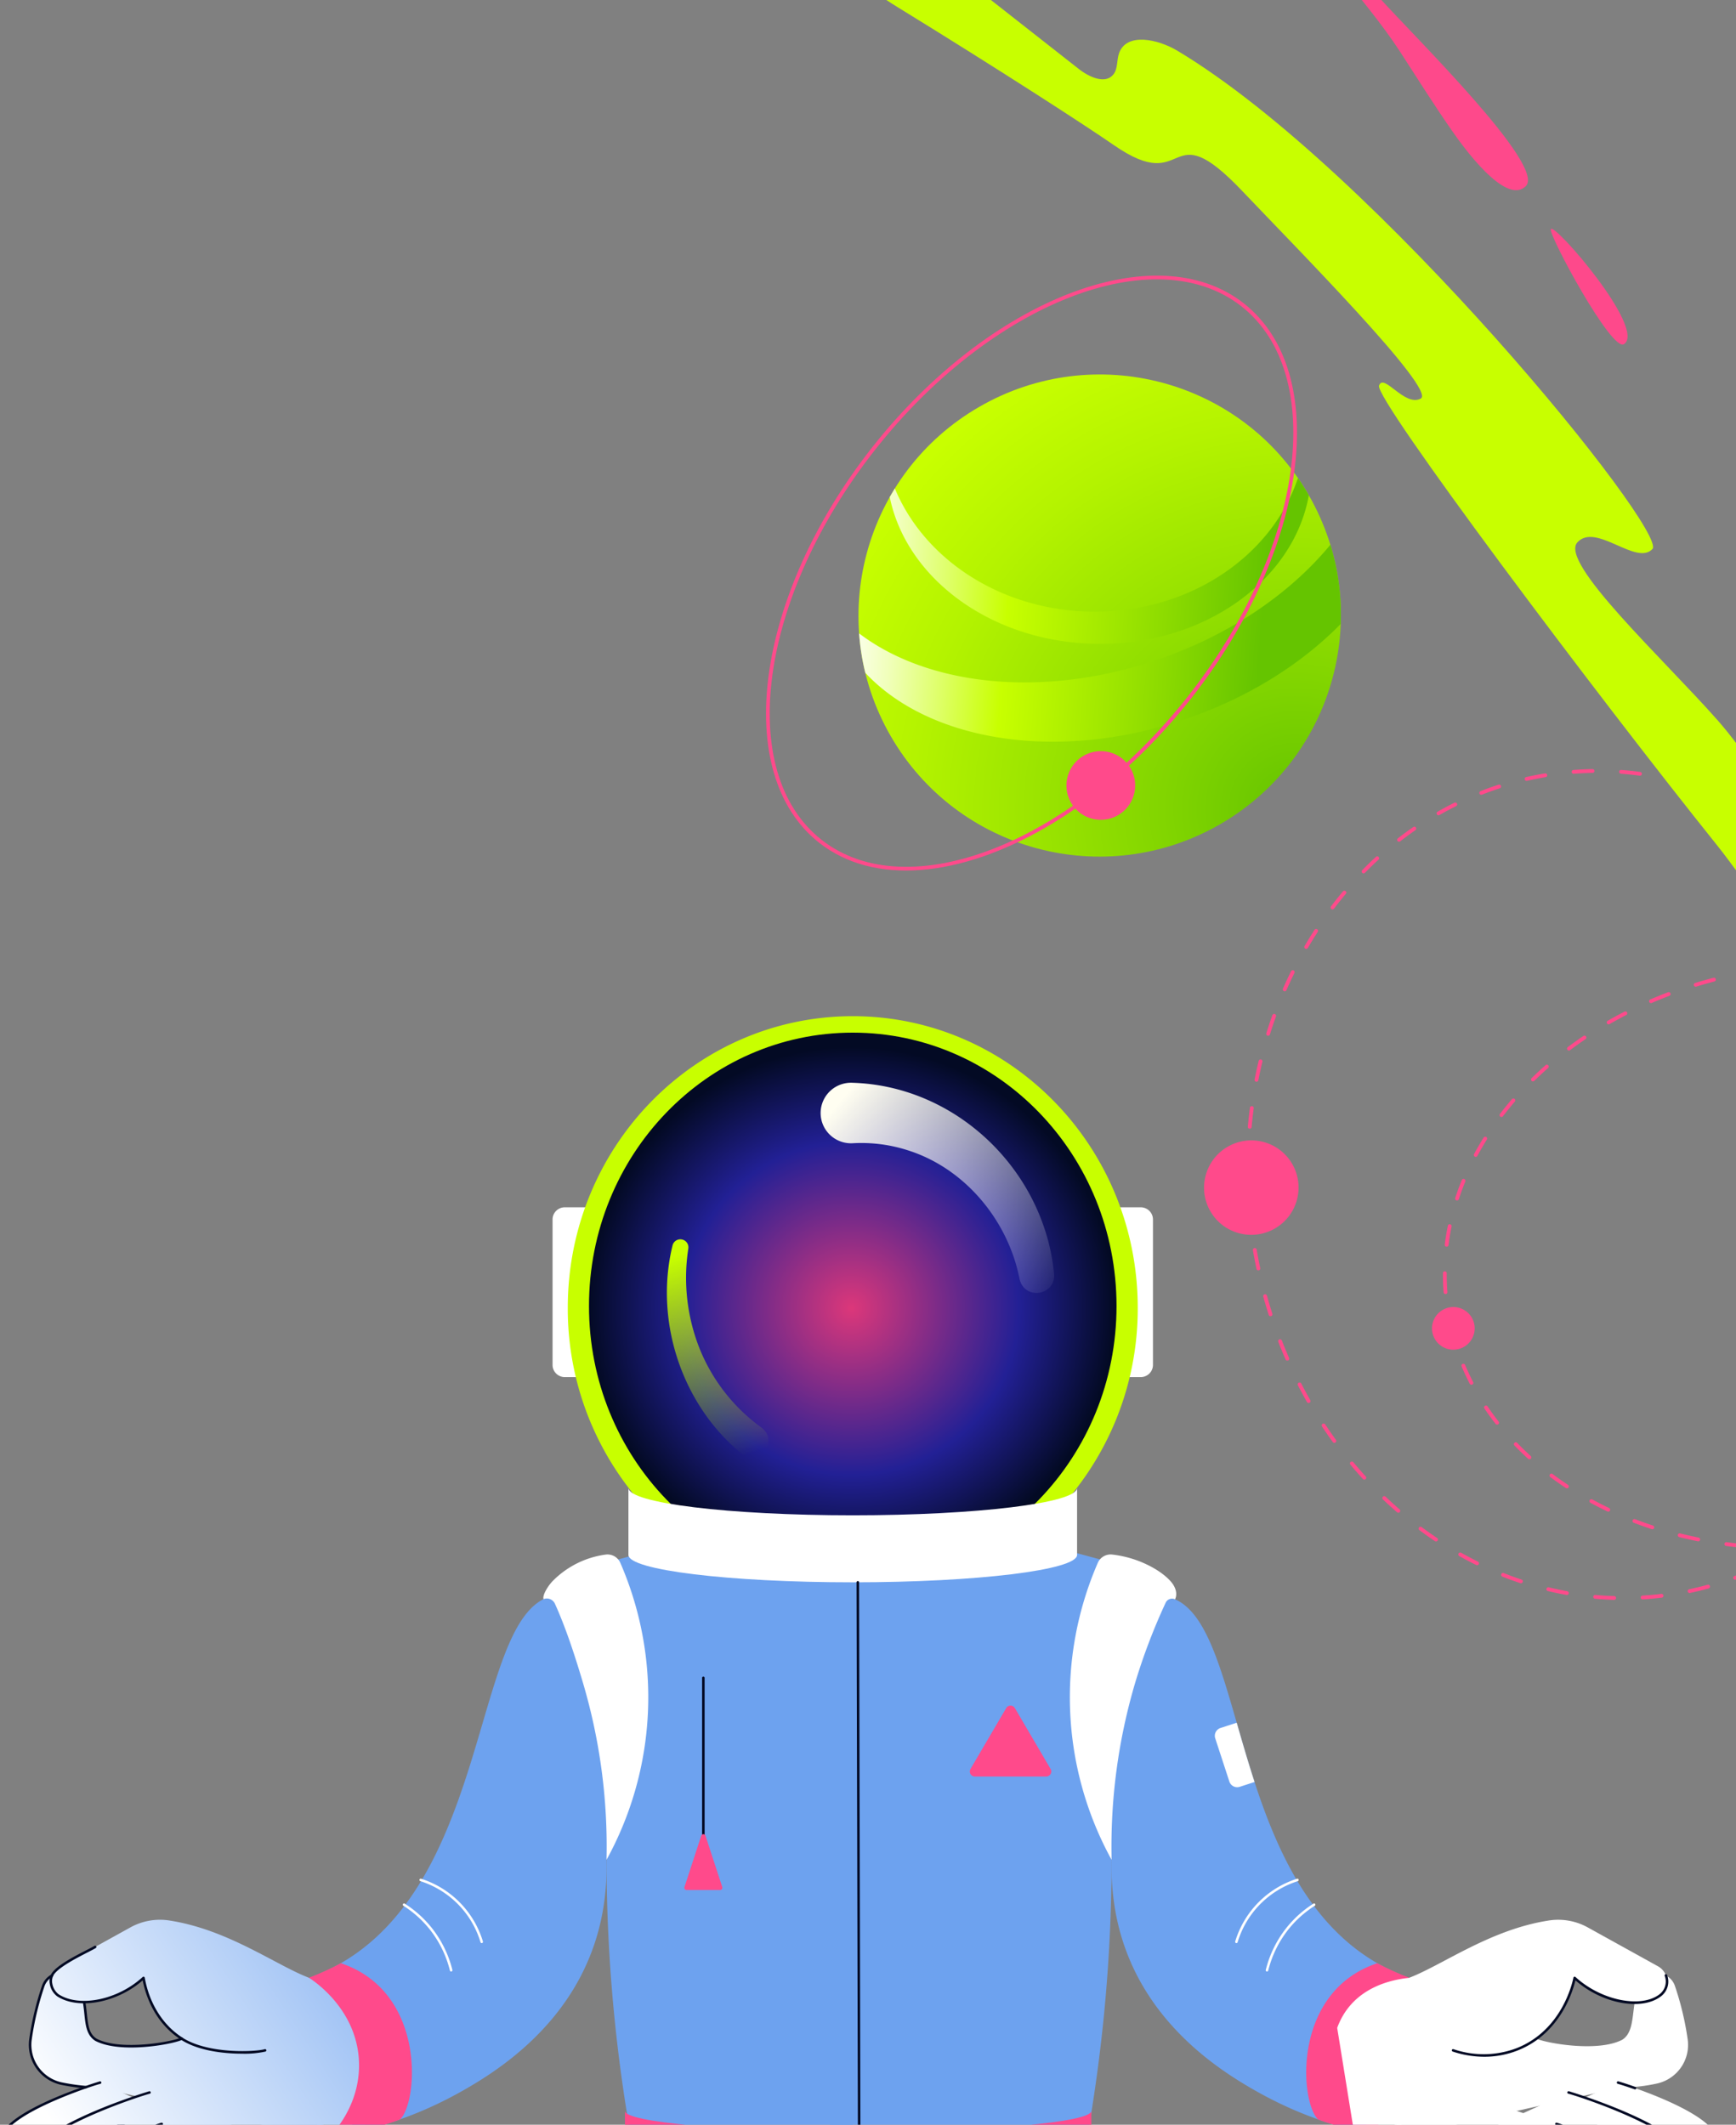
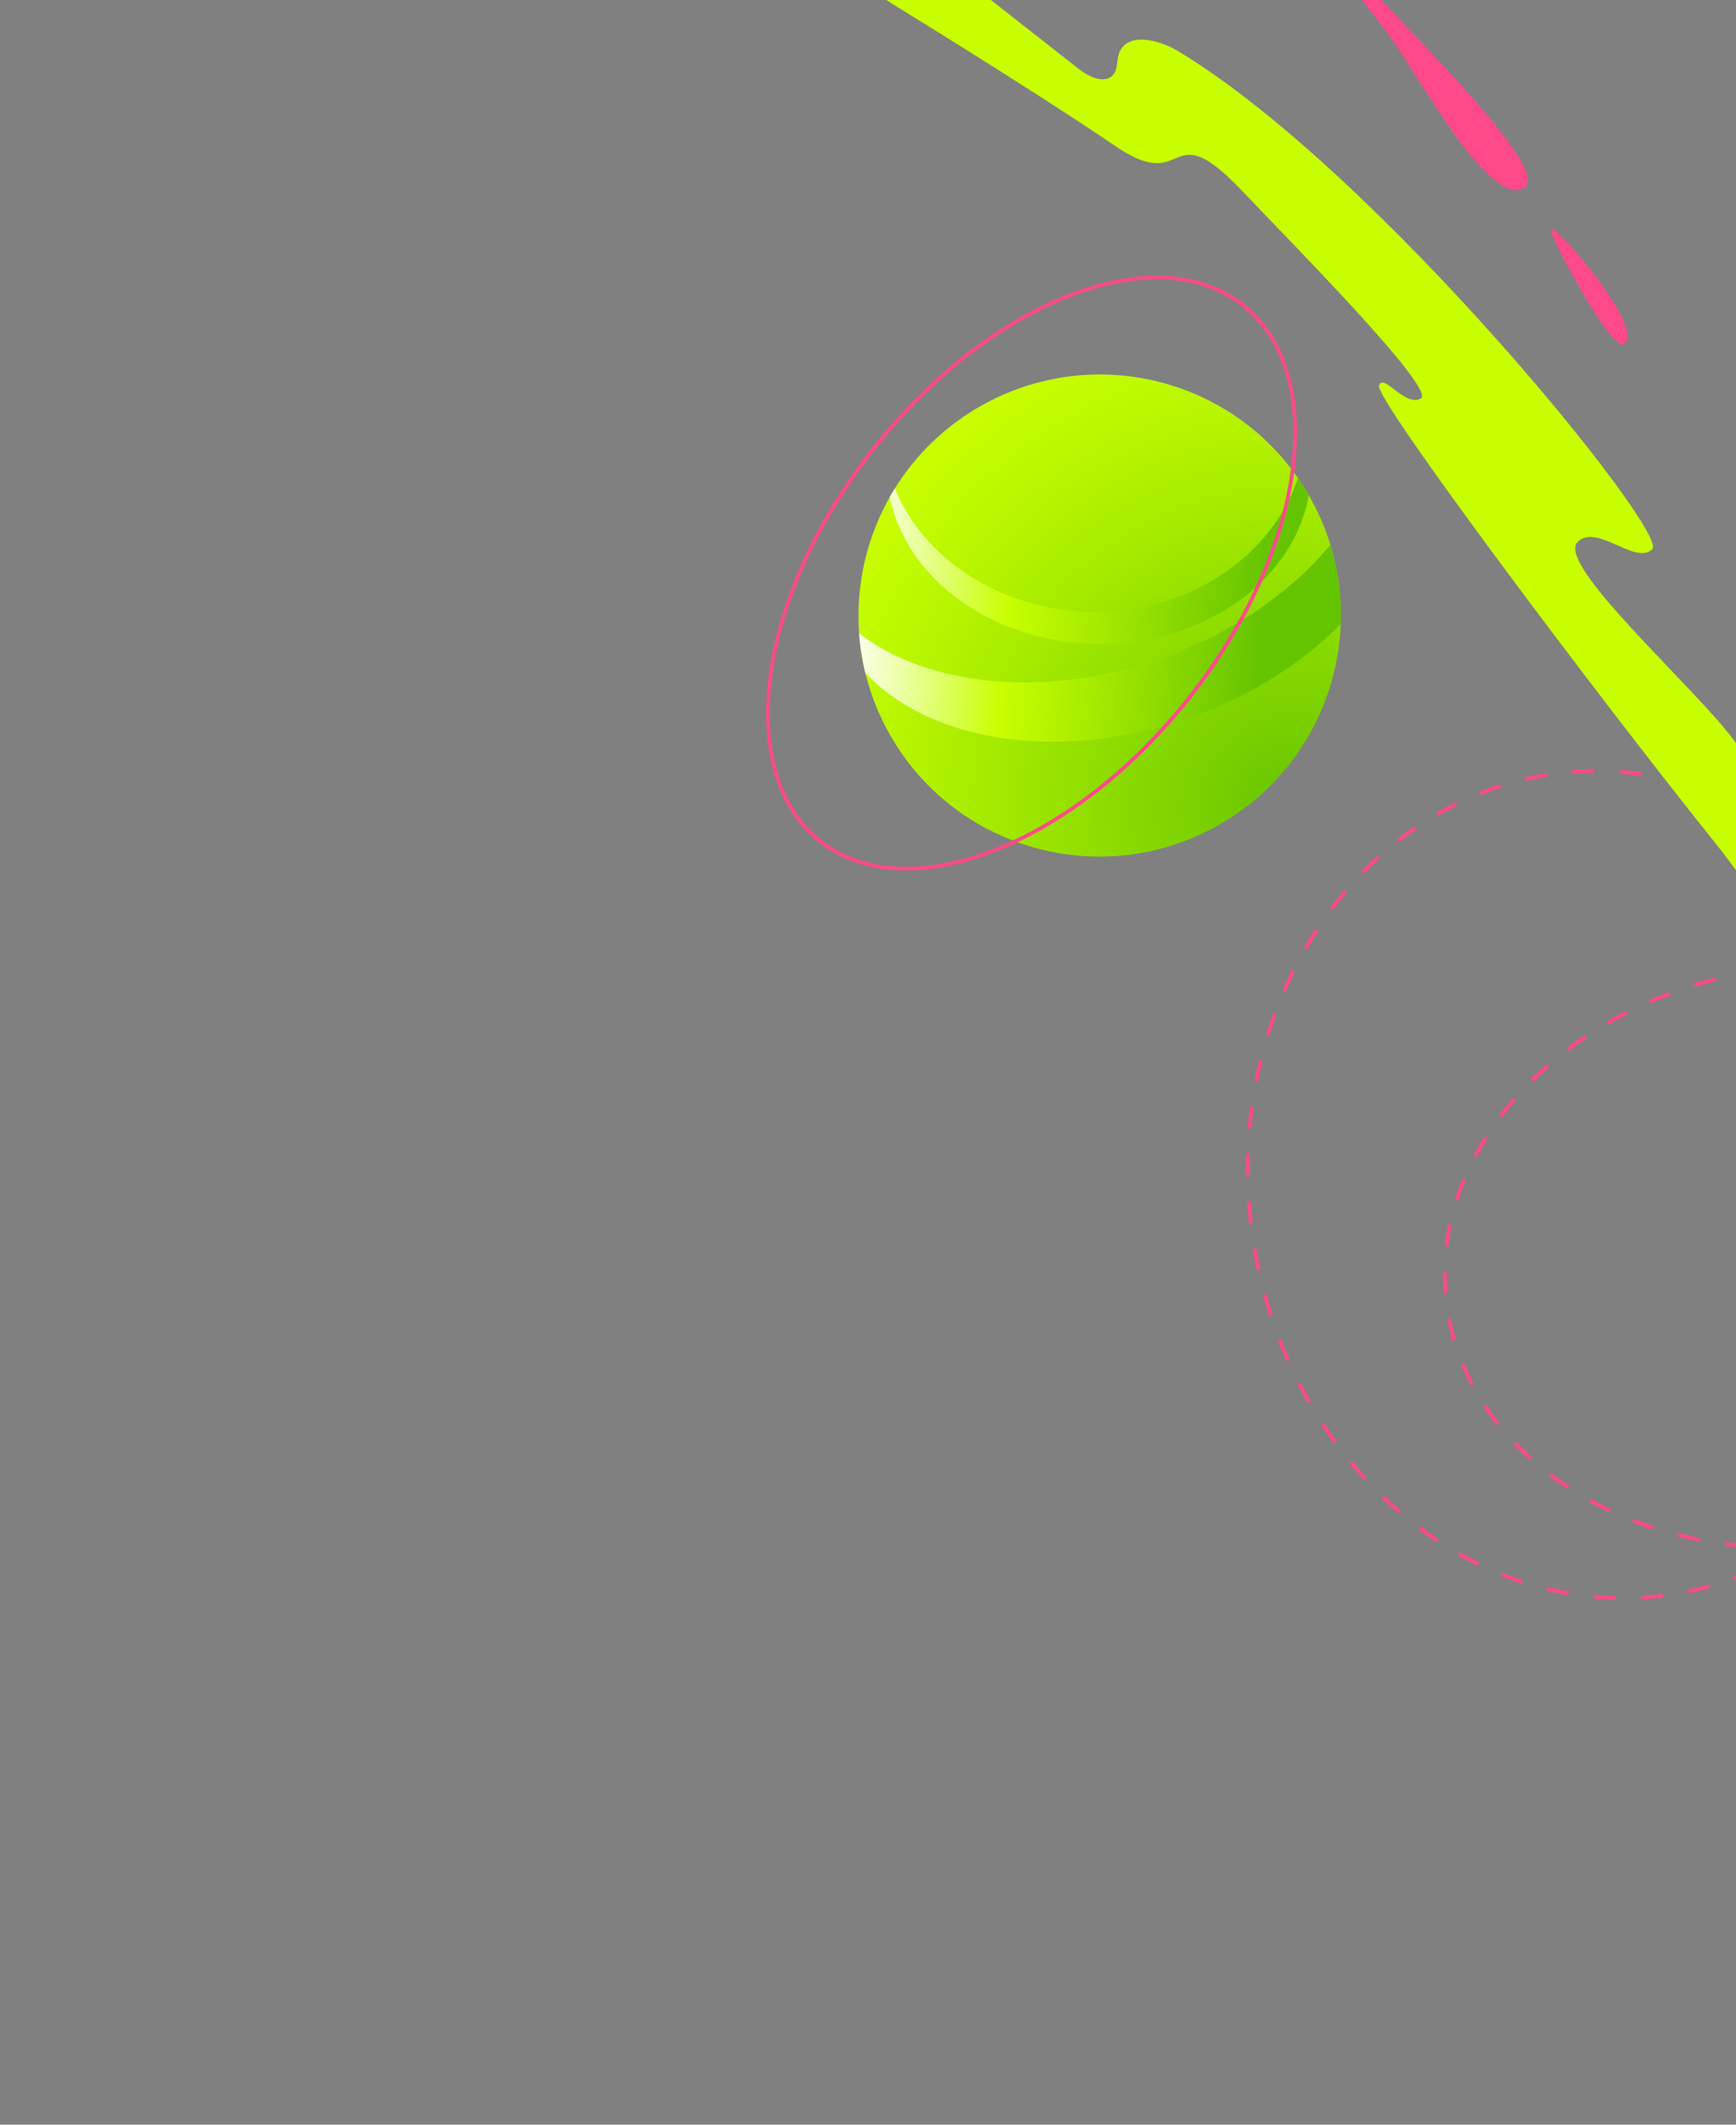
<svg xmlns="http://www.w3.org/2000/svg" width="545" height="667" fill="none">
  <rect width="100%" height="100%" fill="#808080" stroke="none" />
  <g clip-path="url(#clip0_4029_152)">
    <mask id="a" style="mask-type:luminance" maskUnits="userSpaceOnUse" x="-146" y="-72" width="401" height="538">
      <path d="M254.563 387.799l-134.618 77.722L-145.014 6.598l134.618-77.721 264.959 458.922z" fill="#fff" />
    </mask>
    <g mask="url(#a)">
      <path d="M229.94 312.616c-.652.377-1.31.746-1.97 1.109a.597.597 0 01-.585-1.039l.011-.006a104.158 104.158 0 005.117-3.003.588.588 0 01.823.189.597.597 0 01-.19.822c-1.057.661-2.136 1.31-3.206 1.928zm-9.985 5.059a.654.654 0 01-.059.03 101.735 101.735 0 01-5.565 2.251.597.597 0 01-.413-1.118 100.453 100.453 0 005.499-2.225.597.597 0 01.538 1.062zm20.548-12.042a.596.596 0 01-.655-.993 108.248 108.248 0 004.649-3.694.597.597 0 11.767.913 110.622 110.622 0 01-4.7 3.734.493.493 0 01-.061.04zM205.9 322.642a.58.58 0 01-.143.058c-1.923.522-3.886.993-5.836 1.399a.597.597 0 11-.242-1.168 99.646 99.646 0 005.767-1.381.596.596 0 01.454 1.092zm45.893-26.751a.597.597 0 01-.718-.94 113.566 113.566 0 004.118-4.284.596.596 0 11.882.803 116.014 116.014 0 01-4.162 4.329.526.526 0 01-.12.092zm-60.528 29.574a.59.59 0 01-.229.076c-1.979.231-3.991.406-5.977.52a.598.598 0 01-.63-.562.598.598 0 01.563-.629c1.963-.112 3.95-.285 5.906-.514a.595.595 0 01.367 1.109zm70.445-40.716a.596.596 0 01-.769-.884 119.424 119.424 0 003.547-4.773.597.597 0 01.975.687 122.787 122.787 0 01-3.582 4.82.608.608 0 01-.171.15zm8.454-12.291a.596.596 0 01-.809-.824 128.873 128.873 0 002.944-5.155.596.596 0 111.05.565 129.436 129.436 0 01-2.972 5.205.592.592 0 01-.213.209zm-93.787 53.633a.589.589 0 01-.317.079 101.043 101.043 0 01-5.994-.376.596.596 0 11.111-1.187c1.963.182 3.956.307 5.923.371a.595.595 0 01.277 1.113zm100.724-66.828a.597.597 0 01-.842-.762 132.246 132.246 0 002.334-5.46.597.597 0 011.107.443 133.253 133.253 0 01-2.355 5.509.595.595 0 01-.244.27zM161.56 324.497a.592.592 0 01-.407.07 103.578 103.578 0 01-5.866-1.252.597.597 0 11.284-1.159c1.916.468 3.867.884 5.799 1.238a.595.595 0 01.19 1.103zm120.939-79.127a.595.595 0 01-.865-.701 138.785 138.785 0 001.719-5.684.596.596 0 111.149.32 138.07 138.07 0 01-1.734 5.733.588.588 0 01-.269.332zM147.14 320.762a.6.6 0 01-.49.049c-1.878-.633-3.77-1.33-5.623-2.072a.594.594 0 01-.331-.775.598.598 0 01.776-.332c1.832.734 3.703 1.423 5.561 2.049a.594.594 0 01.107 1.081zm139.209-89.79a.594.594 0 01-.881-.638c.406-1.927.777-3.89 1.102-5.836a.597.597 0 011.177.195 143.217 143.217 0 01-1.111 5.885.598.598 0 01-.287.394zm-152.958 84.071a.595.595 0 01-.565.017 112.992 112.992 0 01-5.286-2.812.597.597 0 11.589-1.038c1.715.972 3.475 1.908 5.23 2.783a.596.596 0 01.032 1.05zm155.262-98.794a.593.593 0 01-.89-.577c.202-1.953.366-3.944.489-5.918a.596.596 0 011.191.073c-.124 1.99-.29 3.997-.494 5.967a.595.595 0 01-.296.455zm-168.122 91.292a.597.597 0 01-.632-.022 119.469 119.469 0 01-4.878-3.465.597.597 0 01.716-.954 119.018 119.018 0 004.829 3.43.595.595 0 01-.035 1.011zm168.894-106.172a.595.595 0 01-.894-.516 147.32 147.32 0 00-.115-5.937.596.596 0 111.193-.048c.078 1.991.117 4.004.115 5.985 0 .22-.12.413-.299.516zm-180.701 97.108a.596.596 0 01-.69-.067 125.3 125.3 0 01-4.417-4.031.596.596 0 11.825-.862 125.723 125.723 0 004.376 3.993.597.597 0 01-.094.967zm179.968-111.988a.596.596 0 01-.892-.457 150.356 150.356 0 00-1.614-11.636.596.596 0 011.174-.211 151.093 151.093 0 011.628 11.729.596.596 0 01-.296.575zM98.091 288.06a.597.597 0 01-.74-.115 131.871 131.871 0 01-3.924-4.523.595.595 0 11.92-.761 130.768 130.768 0 003.887 4.482.596.596 0 01-.143.917zm187.147-122.002a.594.594 0 01-.878-.376 148.011 148.011 0 00-1.507-5.741.598.598 0 011.149-.327 148.09 148.09 0 011.517 5.787.596.596 0 01-.281.657zM88.716 276.485a.596.596 0 01-.781-.167 136.94 136.94 0 01-3.394-4.932.597.597 0 01.998-.655 135.91 135.91 0 003.364 4.888.597.597 0 01-.187.866zm192.308-124.711a.595.595 0 01-.862-.317c-.653-1.86-1.353-3.73-2.081-5.557a.597.597 0 011.11-.443c.733 1.843 1.44 3.729 2.097 5.604a.595.595 0 01-.264.713zM80.678 263.948l-.004.002a.596.596 0 01-.813-.223 141.047 141.047 0 01-2.841-5.267.605.605 0 01.259-.803.596.596 0 01.803.258c.9 1.756 1.847 3.513 2.817 5.223a.596.596 0 01-.221.81zM275.37 137.997l-.043.023a.597.597 0 01-.795-.284 141.871 141.871 0 00-2.648-5.31.587.587 0 01.252-.805.595.595 0 01.805.25 140.48 140.48 0 012.67 5.355.596.596 0 01-.241.771zM74.026 250.624l-.06.031a.596.596 0 01-.785-.308 145.025 145.025 0 01-2.274-5.535.596.596 0 111.113-.431c.711 1.839 1.47 3.685 2.255 5.489.122.28.01.604-.249.754zm194.277-125.735a.595.595 0 01-.807-.205 138.15 138.15 0 00-3.201-4.998.596.596 0 01.164-.827.592.592 0 01.827.162 137.819 137.819 0 013.229 5.041.597.597 0 01-.199.82l-.013.007zM68.796 236.681a.596.596 0 01-.867-.335 147.085 147.085 0 01-1.695-5.738.596.596 0 011.151-.316c.52 1.899 1.085 3.814 1.682 5.691a.598.598 0 01-.271.698zm191.066-124.064a.597.597 0 01-.77-.152 134.336 134.336 0 00-3.731-4.614.596.596 0 01.911-.771 134.59 134.59 0 013.765 4.655.598.598 0 01-.175.882zM65.01 222.278a.595.595 0 01-.882-.393c-.406-1.936-.78-3.914-1.113-5.878a.597.597 0 011.177-.2c.33 1.948.701 3.911 1.105 5.832a.6.6 0 01-.287.639zm185.095-120.915a.597.597 0 01-.726-.1 125.802 125.802 0 00-4.235-4.155.598.598 0 01.816-.87 127.535 127.535 0 014.276 4.193.597.597 0 01-.131.932zM62.671 207.567a.596.596 0 01-.89-.451 152.586 152.586 0 01-.53-5.961.596.596 0 011.19-.084c.135 1.965.313 3.955.526 5.914a.597.597 0 01-.296.582zM239.108 91.319a.597.597 0 01-.674-.053 121.32 121.32 0 00-4.697-3.61.596.596 0 01.705-.963 122.125 122.125 0 014.743 3.646.595.595 0 01-.077.98zM61.795 192.694a.595.595 0 01-.894-.51 149.11 149.11 0 01.069-5.986.597.597 0 011.193.037 147.599 147.599 0 00-.069 5.937.594.594 0 01-.299.522zm.627-14.887a.596.596 0 01-.892-.571c.185-1.977.414-3.979.68-5.949a.598.598 0 011.183.159 143.953 143.953 0 00-.675 5.9.594.594 0 01-.297.461zm164.553-95.112a.595.595 0 01-.613-.009 113.897 113.897 0 00-5.115-2.988.596.596 0 01.576-1.045c1.735.953 3.475 1.97 5.169 3.02a.595.595 0 01-.017 1.022zM64.578 163.063a.596.596 0 01-.883-.633c.392-1.953.83-3.92 1.3-5.846a.597.597 0 011.16.281 142.27 142.27 0 00-1.29 5.797.596.596 0 01-.287.401zm149.255-87.362a.593.593 0 01-.543.028 108.7 108.7 0 00-5.47-2.28.595.595 0 01-.342-.772.598.598 0 01.772-.342 110.9 110.9 0 015.53 2.306.595.595 0 01.053 1.06zM68.281 148.626a.595.595 0 01-.868-.695c.598-1.9 1.245-3.809 1.923-5.674a.598.598 0 01.765-.357c.31.112.47.454.357.763a136.227 136.227 0 00-1.907 5.624.592.592 0 01-.27.339zM199.862 70.55a.595.595 0 01-.465.056 104.269 104.269 0 00-5.738-1.49.596.596 0 11.267-1.163c1.932.443 3.885.95 5.804 1.508a.595.595 0 01.132 1.089zm-126.33 64.125a.595.595 0 01-.844-.756 131.556 131.556 0 012.543-5.425.596.596 0 111.07.529 131.38 131.38 0 00-2.522 5.376.598.598 0 01-.247.276zm111.762-67.239a.595.595 0 01-.38.075c-1.953-.27-3.938-.485-5.898-.638a.597.597 0 11.094-1.19c1.984.155 3.992.373 5.969.646a.595.595 0 01.215 1.107zM80.322 121.405a.597.597 0 01-.814-.817 126.203 126.203 0 013.157-5.096.597.597 0 011 .652 125.694 125.694 0 00-3.128 5.046.582.582 0 01-.215.215zm90.098-54.907a.596.596 0 01-.291.08c-1.967.022-3.96.105-5.923.245a.596.596 0 11-.084-1.19c1.987-.141 4.005-.225 5.995-.248a.597.597 0 01.303 1.113zm-81.792 42.526a.595.595 0 01-.773-.878 120.468 120.468 0 013.761-4.682.596.596 0 11.911.769 119.401 119.401 0 00-3.723 4.636.597.597 0 01-.176.155zm66.949-41.245a.595.595 0 01-.204.072c-1.946.314-3.905.69-5.824 1.12a.595.595 0 11-.258-1.165c1.941-.433 3.924-.814 5.893-1.132a.597.597 0 01.393 1.105zm-57.17 29.98a.596.596 0 01-.722-.935 114.059 114.059 0 014.33-4.159.597.597 0 11.803.882 111.305 111.305 0 00-4.285 4.116.616.616 0 01-.126.096zm42.675-26.516a.595.595 0 01-.118.052 99.936 99.936 0 00-5.593 1.973.597.597 0 11-.43-1.113c1.861-.72 3.765-1.391 5.661-1.997a.595.595 0 01.48 1.085zM109.569 87.87a.597.597 0 01-.662-.989 108.28 108.28 0 014.853-3.532.598.598 0 01.83.153.597.597 0 01-.155.83 107.01 107.01 0 00-4.799 3.494.598.598 0 01-.067.044zm17.69-11.048a.596.596 0 01-6.093 2.57c-.162-.287-.041-.643.226-.813 1.738-.986 3.523-1.93 5.305-2.808a.597.597 0 01.562 1.05z" fill="#FF4A8B" />
    </g>
    <mask id="b" style="mask-type:luminance" maskUnits="userSpaceOnUse" x="-146" y="-72" width="401" height="538">
      <path d="M254.563 387.799l-134.618 77.722L-145.014 6.598l134.618-77.721 264.959 458.922z" fill="#fff" />
    </mask>
    <g mask="url(#b)">
      <path d="M298.501 292.231c-.455.263-.912.523-1.372.781a.596.596 0 01-.59-1.036l.007-.004a124.66 124.66 0 005.108-3.027.596.596 0 01.633 1.011 125.987 125.987 0 01-3.786 2.275zm-9.319 4.88a132.822 132.822 0 01-5.518 2.462.596.596 0 11-.461-1.1 131.935 131.935 0 005.426-2.417.597.597 0 01.553 1.055zm20.496-12.162a.597.597 0 01-.65-.997 116.915 116.915 0 004.698-3.631.596.596 0 11.753.925 118.606 118.606 0 01-4.747 3.667.507.507 0 01-.054.036zm-34.312 17.77a.59.59 0 01-.105.048 137.919 137.919 0 01-5.71 1.819.595.595 0 11-.336-1.144 137.017 137.017 0 005.66-1.803.597.597 0 01.491 1.08zm45.748-27.339a.597.597 0 01-.711-.948 107.015 107.015 0 004.176-4.216.598.598 0 01.844-.029c.24.225.252.603.027.844a108.006 108.006 0 01-4.222 4.263.669.669 0 01-.114.086zm-60.092 31.406a.58.58 0 01-.167.065 141.76 141.76 0 01-5.868 1.201.596.596 0 11-.214-1.173c1.944-.355 3.902-.756 5.82-1.191a.597.597 0 01.429 1.098zm70.122-42.435a.597.597 0 01-.768-.884 97.677 97.677 0 003.519-4.773.598.598 0 01.83-.152.595.595 0 01.152.829 98.437 98.437 0 01-3.562 4.831.603.603 0 01-.171.149zm-84.816 44.968a.602.602 0 01-.228.075c-1.98.236-3.986.433-5.963.586a.596.596 0 11-.091-1.189c1.961-.152 3.951-.347 5.914-.581a.596.596 0 01.368 1.109zm93.085-57.365a.597.597 0 01-.82-.805 88.595 88.595 0 002.706-5.269.597.597 0 111.08.506 88.373 88.373 0 01-2.744 5.342.588.588 0 01-.222.226zM231.45 310.307a.584.584 0 01-.29.08c-1.998.027-4.014.011-5.992-.048a.595.595 0 01-.577-.614.598.598 0 01.615-.578c1.96.058 3.958.074 5.939.048a.596.596 0 01.305 1.112zm114.064-71.93a.596.596 0 01-.862-.711 80.086 80.086 0 001.728-5.659.596.596 0 111.154.304 80.744 80.744 0 01-1.755 5.743.597.597 0 01-.265.323zm-128.96 71.324a.597.597 0 01-.355.077c-1.986-.19-3.988-.427-5.95-.705a.595.595 0 11.169-1.18c1.945.274 3.929.51 5.896.698a.596.596 0 01.24 1.11zm132.487-85.781a.595.595 0 01-.888-.6c.281-1.95.485-3.929.609-5.882a.596.596 0 111.19.074 75.53 75.53 0 01-.618 5.976.593.593 0 01-.293.432zM201.82 307.446a.594.594 0 01-.422.067 127.83 127.83 0 01-5.831-1.381.595.595 0 11.304-1.153c1.897.496 3.841.957 5.776 1.368a.595.595 0 01.173 1.099zm-14.368-3.953a.597.597 0 01-.492.048 119.989 119.989 0 01-5.621-2.077.596.596 0 11.443-1.108c1.822.726 3.695 1.419 5.565 2.057a.595.595 0 01.105 1.08zm162.227-94.44a.595.595 0 01-.893-.481 74.048 74.048 0 00-1.057-8.861.595.595 0 111.174-.213 74.986 74.986 0 011.073 9.004.593.593 0 01-.297.551zm-175.993 88.741a.6.6 0 01-.563.019 111.09 111.09 0 01-5.304-2.792.596.596 0 01-.227-.812.598.598 0 01.813-.228c1.706.959 3.472 1.888 5.247 2.762a.596.596 0 01.034 1.051zm172.806-106.355a.597.597 0 01-.869-.339 74.05 74.05 0 00-1.974-5.572.597.597 0 011.108-.444 75.567 75.567 0 012.007 5.662.599.599 0 01-.272.693zm-185.684 98.873a.598.598 0 01-.635-.023 100.743 100.743 0 01-4.855-3.519.597.597 0 01.73-.945 99.33 99.33 0 004.797 3.477.595.595 0 01-.037 1.01zm179.887-112.575l-.013.008a.597.597 0 01-.809-.238 81.836 81.836 0 00-.946-1.688 80.115 80.115 0 00-2.078-3.395.595.595 0 01.178-.824.59.59 0 01.824.176 79.254 79.254 0 013.07 5.16.595.595 0 01-.226.801zM149.168 281.028a.598.598 0 01-.706-.081 90.274 90.274 0 01-4.244-4.24.596.596 0 01.872-.815 90.288 90.288 0 004.188 4.183.597.597 0 01-.11.953zm183.218-115.636a.596.596 0 01-.76-.14 86.067 86.067 0 00-3.895-4.455.596.596 0 11.872-.816 88.047 88.047 0 013.949 4.517.596.596 0 01-.166.894zM139.188 269.981a.596.596 0 01-.773-.156 81.193 81.193 0 01-3.445-4.919.595.595 0 01.177-.824.595.595 0 01.825.176 80.806 80.806 0 003.395 4.847.598.598 0 01-.179.876zm182.849-115.285a.598.598 0 01-.691-.068 95.01 95.01 0 00-4.576-3.761.596.596 0 11.729-.944 96.383 96.383 0 014.633 3.807.596.596 0 01-.095.966zM131.352 257.33c-.011.006-.022.013-.034.018a.596.596 0 01-.799-.269 76.364 76.364 0 01-2.449-5.485.596.596 0 111.108-.443 75.034 75.034 0 002.411 5.398.597.597 0 01-.237.781zm178.765-111.556a.598.598 0 01-.621-.013 104.777 104.777 0 00-5.085-3.046.597.597 0 01.586-1.04c1.746.98 3.476 2.017 5.143 3.081a.595.595 0 01-.023 1.018zM126.11 243.406a.596.596 0 01-.875-.362 74.597 74.597 0 01-1.306-5.863.597.597 0 011.174-.214c.35 1.933.782 3.874 1.286 5.769a.596.596 0 01-.279.67zm170.924-104.752a.598.598 0 01-.548.026 114.558 114.558 0 00-5.453-2.336.597.597 0 01.443-1.108c1.857.74 3.711 1.533 5.51 2.36a.596.596 0 01.048 1.058zm-173.278 90.064a.598.598 0 01-.893-.481 75.182 75.182 0 01-.107-6.008.597.597 0 011.193.025 73.744 73.744 0 00.106 5.913.598.598 0 01-.299.551zm159.369-95.407a.596.596 0 01-.478.053 123.145 123.145 0 00-5.704-1.64.596.596 0 11.304-1.154c1.933.507 3.871 1.064 5.759 1.657a.596.596 0 01.119 1.084zm-158.737 80.54a.595.595 0 01-.888-.601 77.318 77.318 0 011.084-5.908.596.596 0 111.165.259 76.407 76.407 0 00-1.068 5.817.6.6 0 01-.293.433zm144.276-84.146a.591.591 0 01-.409.069 130.238 130.238 0 00-5.859-.962.597.597 0 01.169-1.181c1.971.278 3.961.605 5.913.971a.596.596 0 01.186 1.103zm-14.783-1.919a.602.602 0 01-.342.079c-1.964-.144-3.96-.247-5.932-.304a.596.596 0 11.037-1.192c1.988.058 4.002.162 5.983.307a.595.595 0 01.254 1.11zm-125.97 71.607a.598.598 0 01-.863-.711 84.12 84.12 0 012.168-5.599.596.596 0 011.097.469 82.603 82.603 0 00-2.137 5.519.587.587 0 01-.265.322zm111.064-71.886a.603.603 0 01-.277.079c-1.967.069-3.963.181-5.932.334a.597.597 0 11-.091-1.189 142.79 142.79 0 015.982-.337.596.596 0 01.318 1.113zM134.01 185.808a.597.597 0 01-.82-.806 92.808 92.808 0 013.09-5.147.597.597 0 111.003.645 91.405 91.405 0 00-3.05 5.081.593.593 0 01-.223.227zm90.112-56.997a.61.61 0 01-.215.074 143.64 143.64 0 00-5.867.949.595.595 0 01-.693-.479.597.597 0 01.48-.694 146 146 0 015.915-.957.597.597 0 01.38 1.107zm-81.846 44.599a.595.595 0 01-.767-.884 103.53 103.53 0 013.842-4.611.595.595 0 11.894.789 102.338 102.338 0 00-3.797 4.556.608.608 0 01-.172.15zm67.21-41.759a.605.605 0 01-.155.062 137.443 137.443 0 00-5.732 1.56.596.596 0 11-.336-1.144c1.901-.561 3.847-1.09 5.781-1.573a.596.596 0 01.442 1.095zm-57.185 30.728a.595.595 0 01-.709-.947 113.837 113.837 0 014.445-4.028.596.596 0 11.778.904 112.252 112.252 0 00-4.399 3.985.584.584 0 01-.115.086zm42.932-26.351a.663.663 0 01-.093.044 134.519 134.519 0 00-5.528 2.172.596.596 0 11-.461-1.099 134.68 134.68 0 015.578-2.193.596.596 0 01.504 1.076zm-31.499 16.781a.597.597 0 01-.65-.997 121.72 121.72 0 014.923-3.425.597.597 0 01.657.995 119.347 119.347 0 00-4.875 3.391.649.649 0 01-.055.036zm17.814-10.863l-.032.017a126.663 126.663 0 00-5.246 2.786.598.598 0 01-.813-.228.59.59 0 01.229-.812 129.06 129.06 0 015.296-2.811.596.596 0 01.566 1.048z" fill="#FF4A8B" />
    </g>
    <path d="M383.057 258.74c36.226-20.915 48.659-67.199 27.772-103.377-20.888-36.179-67.187-48.552-103.413-27.637-36.226 20.914-48.659 67.198-27.772 103.376 20.888 36.179 67.187 48.552 103.413 27.638z" fill="url(#paint0_radial_4029_152)" />
    <path d="M407.472 150.069c-8.193 24.615-34.261 42.389-64.868 41.939-28.448-.418-52.473-16.46-61.672-38.669a75.476 75.476 0 00-1.602 2.709c5.261 25.735 32.132 45.579 64.81 46.059 33.73.496 61.929-19.813 66.757-46.624l-.068-.12a76.437 76.437 0 00-3.357-5.294z" fill="url(#paint1_linear_4029_152)" />
    <path d="M417.653 171.007c-12.529 15.221-31.423 28.31-54.353 36.114-36.018 12.258-72.077 8.098-93.593-8.289.3 4.145.948 8.289 1.949 12.39 20.014 21.424 60.296 28.203 100.518 14.515 19.728-6.715 36.464-17.343 48.734-29.873a75.169 75.169 0 00-3.255-24.857z" fill="url(#paint2_linear_4029_152)" />
    <path d="M328.113 259.857c-26.735 15.436-53.658 18.284-70.921 4.724-27.629-21.704-20.212-77.347 16.534-124.039 36.746-46.69 89.118-67.02 116.747-45.317 27.629 21.704 20.212 77.347-16.534 124.039-13.786 17.517-29.772 31.324-45.826 40.593zm-70.183 3.786c27.112 21.297 78.732 1.058 115.071-45.116s43.845-101.067 16.734-122.364c-27.112-21.297-78.732-1.06-115.071 45.116-36.339 46.174-43.846 101.067-16.734 122.364z" fill="#FF4A8B" />
-     <path d="M350.975 255.914c5.161-2.98 6.933-9.574 3.957-14.728-2.976-5.155-9.573-6.918-14.734-3.938s-6.933 9.574-3.957 14.729c2.976 5.154 9.573 6.917 14.734 3.937zm49.269 129.733c7.097-4.097 9.533-13.165 5.441-20.252-4.092-7.088-13.163-9.512-20.26-5.415-7.097 4.098-9.533 13.165-5.441 20.253 4.092 7.088 13.163 9.512 20.26 5.414zm59.365 37.154c3.205-1.851 4.306-5.946 2.457-9.147a6.698 6.698 0 00-9.15-2.446c-3.205 1.851-4.306 5.946-2.457 9.148a6.697 6.697 0 009.15 2.445z" fill="#FF4A8B" />
    <path d="M560.193 488.663c-.534.308-1.071.612-1.611.911a.596.596 0 01-.811-.232.614.614 0 01.234-.811 105.26 105.26 0 005.106-3.023.596.596 0 11.637 1.007c-1.168.738-2.364 1.46-3.555 2.148zm-9.613 4.895a.593.593 0 01-.056.029c-1.824.81-3.694 1.575-5.556 2.273a.597.597 0 11-.418-1.117 99.692 99.692 0 005.49-2.246.596.596 0 01.54 1.061zm-14.034 5.023a.559.559 0 01-.14.058 101.062 101.062 0 01-5.83 1.423.597.597 0 11-.247-1.167c1.928-.411 3.867-.883 5.761-1.405a.597.597 0 01.456 1.091zm-14.623 2.883a.597.597 0 01-.227.075c-1.978.239-3.988.423-5.975.544a.596.596 0 11-.072-1.191 98.95 98.95 0 005.904-.537.595.595 0 01.37 1.109zm-14.885.686a.604.604 0 01-.316.079 101.13 101.13 0 01-5.994-.351.596.596 0 11.106-1.188c1.965.174 3.958.291 5.924.347a.595.595 0 01.28 1.113zm-14.825-1.533a.598.598 0 01-.403.071c-1.955-.35-3.931-.764-5.872-1.229a.596.596 0 01.279-1.16c1.919.459 3.872.868 5.804 1.214a.597.597 0 01.192 1.104zm-14.434-3.68a.594.594 0 01-.487.05 107.902 107.902 0 01-5.632-2.049.597.597 0 11.441-1.109 108.01 108.01 0 005.569 2.027.595.595 0 01.109 1.081zm-13.77-5.668a.594.594 0 01-.563.019 114.305 114.305 0 01-5.297-2.793.597.597 0 11.585-1.04c1.726.968 3.489 1.898 5.241 2.763a.597.597 0 01.034 1.051zm-12.886-7.455a.599.599 0 01-.631-.02 120.58 120.58 0 01-4.89-3.449.596.596 0 11.712-.957 118.857 118.857 0 004.841 3.414.595.595 0 01-.032 1.012zm-11.838-9.025a.594.594 0 01-.688-.065 126.04 126.04 0 01-4.43-4.017.596.596 0 11.823-.865 123.575 123.575 0 004.388 3.979.596.596 0 01-.093.968zm-10.667-10.382a.598.598 0 01-.739-.114 132.612 132.612 0 01-3.937-4.51.596.596 0 11.917-.765c1.267 1.52 2.58 3.024 3.902 4.47a.596.596 0 01-.143.919zm-9.41-11.546a.596.596 0 01-.781-.166 135.482 135.482 0 01-3.408-4.921.598.598 0 01.996-.658 134.373 134.373 0 003.378 4.878.597.597 0 01-.185.867zm-8.075-12.514l-.002.001a.597.597 0 01-.815-.221 142.249 142.249 0 01-2.857-5.259.605.605 0 01.257-.803.597.597 0 01.804.256 139.961 139.961 0 002.833 5.214.597.597 0 01-.22.812zm-6.691-13.304a.597.597 0 01-.845-.276 146.293 146.293 0 01-2.289-5.529.596.596 0 011.113-.434c.716 1.837 1.48 3.682 2.27 5.483a.599.599 0 01-.249.756zm193.903-126.452a.598.598 0 01-.807-.204 135.841 135.841 0 00-3.214-4.988.595.595 0 01.161-.828.59.59 0 01.828.16 138.223 138.223 0 013.243 5.031.596.596 0 01-.197.82l-.014.009zM399.173 413.114a.596.596 0 01-.866-.334 149.393 149.393 0 01-1.711-5.733.596.596 0 111.15-.318 145.775 145.775 0 001.697 5.687.598.598 0 01-.27.698zm190.694-124.77a.595.595 0 01-.768-.151 132.406 132.406 0 00-3.746-4.601.598.598 0 01.909-.775 134.802 134.802 0 013.779 4.643.596.596 0 01-.174.884zm-194.52 110.377a.596.596 0 01-.882-.391c-.413-1.94-.793-3.916-1.129-5.875a.598.598 0 011.176-.204c.333 1.944.71 3.905 1.12 5.829a.597.597 0 01-.285.641zm184.729-121.6a.597.597 0 01-.724-.099 125.644 125.644 0 00-4.249-4.141.596.596 0 01.814-.874 127.072 127.072 0 014.289 4.18.596.596 0 01-.13.934zM392.97 384.017a.597.597 0 01-.891-.45c-.221-1.98-.405-3.985-.547-5.96a.597.597 0 011.191-.087c.14 1.96.322 3.949.541 5.913a.596.596 0 01-.294.584zm176.076-116.905a.599.599 0 01-.673-.052 120.467 120.467 0 00-4.708-3.595.595.595 0 11.701-.965 121.92 121.92 0 014.756 3.631.597.597 0 01-.076.981zM392.053 369.147a.596.596 0 01-.894-.51 149.12 149.12 0 01.052-5.985.596.596 0 111.193.033 146.79 146.79 0 00-.051 5.938.6.6 0 01-.3.524zm.585-14.889a.596.596 0 01-.892-.57c.18-1.983.403-3.986.664-5.95a.597.597 0 011.183.155c-.259 1.949-.48 3.934-.658 5.902a.601.601 0 01-.297.463zm164.246-95.729a.6.6 0 01-.612-.007 114.266 114.266 0 00-5.125-2.971.596.596 0 11.572-1.047c1.739.948 3.482 1.958 5.179 3.001a.597.597 0 01-.014 1.024zm-162.131 80.978a.596.596 0 01-.884-.631c.385-1.949.817-3.917 1.284-5.85a.598.598 0 01.72-.44c.32.077.518.398.44.719a140.412 140.412 0 00-1.272 5.801.596.596 0 01-.288.401zm148.965-87.925a.594.594 0 01-.542.029 109.304 109.304 0 00-5.479-2.26.597.597 0 01.426-1.115c1.851.705 3.714 1.474 5.539 2.285a.594.594 0 01.301.787.586.586 0 01-.245.274zm-145.305 73.477a.595.595 0 01-.868-.692 137.536 137.536 0 011.906-5.679.598.598 0 01.764-.36c.31.111.471.452.359.763a136.61 136.61 0 00-1.889 5.629.598.598 0 01-.272.339zm131.313-78.574a.593.593 0 01-.463.057 103.085 103.085 0 00-5.744-1.469.597.597 0 01.263-1.163c1.936.436 3.891.935 5.81 1.486a.595.595 0 01.134 1.089zm-126.104 64.608a.595.595 0 01-.845-.754c.8-1.826 1.65-3.654 2.527-5.433a.596.596 0 111.07.526 131.126 131.126 0 00-2.504 5.384.589.589 0 01-.248.277zm111.525-67.665a.596.596 0 01-.378.075 100.187 100.187 0 00-5.9-.614.596.596 0 11.089-1.189c1.985.147 3.994.356 5.971.621a.596.596 0 01.218 1.107zm-104.776 54.374a.597.597 0 01-.814-.815 127.71 127.71 0 013.141-5.106.597.597 0 011.001.649 124.579 124.579 0 00-3.111 5.057.604.604 0 01-.217.215zm89.898-55.252a.604.604 0 01-.289.08 99.43 99.43 0 00-5.923.269.594.594 0 11-.088-1.188c1.988-.151 4.005-.243 5.993-.274a.596.596 0 01.307 1.113zm-81.633 42.844a.595.595 0 01-.774-.876 121.28 121.28 0 013.745-4.695.596.596 0 11.914.766 120.584 120.584 0 00-3.708 4.648.597.597 0 01-.177.157zm66.794-41.503a.601.601 0 01-.202.072 99.959 99.959 0 00-5.818 1.143.597.597 0 11-.264-1.163c1.94-.441 3.921-.83 5.888-1.156a.595.595 0 01.396 1.104zm-57.054 30.205a.598.598 0 01-.724-.934 115.239 115.239 0 014.316-4.175.596.596 0 11.806.879 112.781 112.781 0 00-4.27 4.13.576.576 0 01-.128.1zm42.573-26.682a.628.628 0 01-.115.051 99.547 99.547 0 00-5.586 1.996.596.596 0 11-.433-1.111c1.858-.727 3.76-1.407 5.652-2.019a.595.595 0 01.482 1.083zm-31.446 16.752a.598.598 0 01-.664-.988 109.12 109.12 0 014.84-3.551.595.595 0 11.678.98 107.26 107.26 0 00-4.785 3.512.703.703 0 01-.069.047zm17.646-11.117l-.034.018a103.1 103.1 0 00-5.233 2.795.596.596 0 01-.594-1.033l.002-.002a103.89 103.89 0 015.295-2.828.595.595 0 01.564 1.05z" fill="#FF4A8B" />
    <path d="M563.104 486.328a.597.597 0 01-.285.08c-1.992.047-4.008.051-5.992.012a.596.596 0 11.025-1.193c1.967.039 3.966.035 5.94-.012a.596.596 0 01.312 1.113zm-14.902-.454a.593.593 0 01-.349.078c-1.985-.17-3.989-.386-5.957-.642a.596.596 0 11.155-1.183c1.951.255 3.937.469 5.905.637a.595.595 0 01.246 1.11zm-14.758-2.098a.593.593 0 01-.416.068 129.943 129.943 0 01-5.846-1.316.596.596 0 11.292-1.157c1.904.476 3.852.915 5.791 1.304a.596.596 0 01.179 1.101zm-14.412-3.792a.597.597 0 01-.485.05c-1.899-.624-3.798-1.3-5.645-2.011a.596.596 0 11.429-1.113c1.829.704 3.709 1.373 5.589 1.991a.595.595 0 01.112 1.083zm-13.834-5.533a.597.597 0 01-.555.023 111.415 111.415 0 01-5.34-2.725.596.596 0 11.572-1.048c1.717.936 3.494 1.843 5.282 2.696a.594.594 0 01.041 1.054zm-12.975-7.314a.596.596 0 01-.628-.018 101.234 101.234 0 01-4.905-3.451.597.597 0 01.717-.954 100.49 100.49 0 004.846 3.41.595.595 0 01-.03 1.013zm-11.773-9.115a.598.598 0 01-.699-.075 91.022 91.022 0 01-4.31-4.173.596.596 0 01.859-.829 90.595 90.595 0 004.253 4.119.595.595 0 01-.103.958zm-10.157-10.888a.597.597 0 01-.768-.149 82.414 82.414 0 01-3.527-4.858.598.598 0 01.991-.665 81.743 81.743 0 003.476 4.788.596.596 0 01-.172.884zm-8.057-12.51l-.024.014a.598.598 0 01-.805-.256 76.825 76.825 0 01-2.549-5.438.594.594 0 01.319-.781.595.595 0 01.782.317 75.078 75.078 0 002.509 5.353.597.597 0 01-.232.791zm-5.5-13.824a.596.596 0 01-.873-.351 75.065 75.065 0 01-1.417-5.838.596.596 0 011.17-.235 73.674 73.674 0 001.395 5.744.596.596 0 01-.275.68zm-2.632-14.642a.594.594 0 01-.892-.469 74.706 74.706 0 01-.222-6.003.597.597 0 011.194.003 73.219 73.219 0 00.217 5.906.594.594 0 01-.297.563zm.352-14.873a.595.595 0 01-.89-.589c.245-1.973.574-3.967.976-5.928a.597.597 0 011.169.239 76.26 76.26 0 00-.961 5.835.6.6 0 01-.294.443zm143.091-85.783a.598.598 0 01-.403.07 130.95 130.95 0 00-5.87-.9.597.597 0 01.155-1.182 130.5 130.5 0 015.924.909.596.596 0 01.194 1.103zm-139.829 71.265a.597.597 0 01-.866-.7 83.519 83.519 0 012.073-5.636.597.597 0 011.104.451 82 82 0 00-2.042 5.553.597.597 0 01-.269.332zm125.024-73.028a.596.596 0 01-.335.078 137.966 137.966 0 00-5.935-.243.596.596 0 11.024-1.193c1.991.039 4.005.122 5.987.246a.596.596 0 01.259 1.112zm-14.908-.13a.594.594 0 01-.272.079c-1.966.088-3.961.221-5.929.392a.596.596 0 11-.102-1.188c1.984-.173 3.996-.306 5.979-.395a.595.595 0 01.324 1.112zm-104.242 59.474a.597.597 0 01-.825-.797 92.197 92.197 0 013.011-5.194.597.597 0 011.013.63 90.51 90.51 0 00-2.971 5.127.597.597 0 01-.228.234zm89.398-58.025a.572.572 0 01-.209.073c-1.958.295-3.928.633-5.855 1.006a.596.596 0 11-.225-1.171c1.943-.376 3.929-.717 5.903-1.014a.597.597 0 01.386 1.106zm-81.317 45.506a.596.596 0 01-.774-.877 101.637 101.637 0 013.78-4.663.597.597 0 01.904.777 99.728 99.728 0 00-3.734 4.607.59.59 0 01-.176.156zm66.712-42.522a.63.63 0 01-.149.061c-1.91.496-3.834 1.04-5.717 1.616a.597.597 0 01-.745-.395.6.6 0 01.397-.745c1.9-.581 3.839-1.13 5.765-1.631a.597.597 0 01.449 1.094zM481.549 339.4a.597.597 0 01-.716-.941 112.27 112.27 0 014.395-4.084.596.596 0 11.789.894 110.655 110.655 0 00-4.348 4.041.638.638 0 01-.12.09zm42.628-26.836a.496.496 0 01-.087.041 133.874 133.874 0 00-5.506 2.231.597.597 0 11-.472-1.095c1.821-.786 3.69-1.542 5.555-2.25a.596.596 0 01.51 1.073zm-31.314 17.126a.595.595 0 01-.655-.993 121.948 121.948 0 014.883-3.482.601.601 0 01.829.159.599.599 0 01-.16.829 117.62 117.62 0 00-4.835 3.448 1.057 1.057 0 01-.062.039zm17.691-11.063l-.026.014c-1.76.907-3.515 1.863-5.215 2.842a.596.596 0 11-.596-1.033h.001a129.029 129.029 0 015.265-2.869.595.595 0 01.571 1.046z" fill="#FF4A8B" />
  </g>
  <g clip-path="url(#clip1_4029_152)">
    <path d="M338.694 21.666c3.23 2.534 8.37 4.905 10.881 1.66 1.413-1.826.968-4.456 1.744-6.63 2.369-6.634 12.294-4.374 18.337-.753 62.445 37.401 154.221 151.04 149.101 156.419-5.12 5.379-17.751-8.429-23.545-2.114-5.795 6.314 26.896 36.472 43.922 55.747 17.025 19.275 42.247 64.483 34.671 71.911-7.577 7.427-25.302-20.776-34.425-32.148-38.423-47.892-107.908-140.553-106.445-144.698 1.464-4.145 8.022 6.79 13.103 4.054 5.081-2.737-40.01-48.25-55.907-65.008-24.296-25.613-16.55 2.012-40.498-14.582-8.448-5.854-35.328-23.302-68.268-43.54-35.899-22.056-15.742-37.66 3.818-22.31 17.838 13.996 35.674 27.994 53.511 41.992z" fill="#C8FF00" />
    <path d="M479.035 58.404c-6.32 6.418-19.971-12.74-23.031-17.124-5.729-8.208-11.059-16.684-16.492-25.089-10.52-16.279-33.774-41.053-34.881-45.63-1.107-4.577 20.353 19.79 28.216 28.528 11.283 12.54 52.508 52.898 46.188 59.315zm7.823 13.529c.977-2.272 30.084 31.35 22.98 36.101-3.865 2.584-23.73-34.357-22.98-36.1z" fill="#FE498B" />
  </g>
  <g clip-path="url(#clip2_4029_152)">
    <path d="M333.347 486.29l16.498 4.464-8.248 63.53 7.388 29.553a502.272 502.272 0 01-9.138 94.981h-79.715l7.583-195.273 65.632 2.745z" fill="#6DA2EF" />
    <path d="M366.777 501.359c26.56 6.1 17.148 98.506 75.548 119.536-10.467-3.771-18.611 12.124-19.982 23.055-1.404 11.213 3.271 24.966 14.373 27.629-13.41-3.215-28.14-6.128-47.747-18.332-21.06-13.108-40.827-34.73-39.987-69.41l-4.634-34.124a69.114 69.114 0 016.368-26.41 69.321 69.321 0 0116.061-21.944z" fill="#6DA2EF" />
-     <path d="M393.851 559.405c-2.069-6.343-3.88-12.634-5.601-18.608l-5.083 1.651a2.588 2.588 0 00-1.776 2.249c-.026.337.014.676.119.998l4.436 13.568a2.582 2.582 0 003.257 1.651l4.648-1.509zm-5.687 50.574a.399.399 0 01-.35-.207.395.395 0 01-.03-.301 29.562 29.562 0 017.265-12.249 29.702 29.702 0 0112.162-7.453.397.397 0 01.458.557.393.393 0 01-.22.196 28.929 28.929 0 00-11.838 7.254 28.784 28.784 0 00-7.072 11.922.396.396 0 01-.375.281zm9.599 8.919a.399.399 0 01-.338-.19.394.394 0 01-.047-.296 34.602 34.602 0 016.528-13.275 34.282 34.282 0 018.427-7.54.394.394 0 01.548.121.396.396 0 01-.122.546 33.509 33.509 0 00-8.235 7.362 33.827 33.827 0 00-6.378 12.969.398.398 0 01-.383.303z" fill="#fff" />
    <path d="M432.388 616.295a93.658 93.658 0 0010.025 4.566c-1.123.696-15.259 9.772-15.724 26.661-.377 13.741 8.515 22.6 10.027 24.057-3.279-.598-18.897-4.44-22.986-6.294-5.704-5.806-8.051-40.069 18.658-48.99z" fill="#FF4A8B" />
    <path d="M367.372 496.249c1.812 1.961 2.334 4.135 1.526 5.81l-.151-.059a2.214 2.214 0 00-2.803 1.134 189.689 189.689 0 00-9.585 25.17 181.052 181.052 0 00-7.38 55.533 105.881 105.881 0 01-4.348-93.201 4.381 4.381 0 011.867-2.087 4.407 4.407 0 012.754-.536 34.562 34.562 0 018.514 2.128c4.77 1.905 7.821 4.175 9.606 6.108zm88.816 147.401a29.748 29.748 0 0020.258-.395c14.362-5.761 17.652-21.106 17.896-22.344 8.24 7.584 20.911 10.087 26.923 5.415a5.47 5.47 0 002.055-4.74 5.472 5.472 0 00-2.819-4.333l-22.186-12.28a19.19 19.19 0 00-12.327-2.05c-18.391 2.9-33.338 14.075-43.661 17.972-8.049.823-18.432 4.456-22.53 15.7l5.006 30.998 11.915 3.983" fill="#fff" />
    <path d="M508.592 655.335a55.633 55.633 0 0011.535-1.258 12.473 12.473 0 007.612-5.077 12.394 12.394 0 002.078-8.89 92.442 92.442 0 00-4.033-16.799 5.779 5.779 0 00-2.663-3.101 5.811 5.811 0 00-4.055-.571 6.475 6.475 0 00-4.479 3.75c-2.733 6.389-.842 14.105-5.295 16.93-7.948 4.123-24.642.882-26.917-.356l-16.785-7.31-17.536 8.738-11.338 30.188" fill="#fff" />
    <path d="M507.962 653.764c1.54.378 35.617 11.028 30.518 20.101a4.612 4.612 0 01-4.22 2.251c-9.064-.365-35.17-9.702-44.899-13.866" fill="#fff" />
-     <path d="M492.443 656.87c1.882.462 43.525 13.475 37.295 24.564a5.631 5.631 0 01-5.158 2.749c-11.077-.447-42.979-11.857-54.867-16.945" fill="#fff" />
    <path d="M488.62 666.743c2.023.496 36.079 12.628 25.614 23.822-9.998 6.952-64.266-13.314-77.518-18.986l4.886-20.165" fill="#fff" />
    <path d="M465.982 645.656a31.491 31.491 0 01-9.919-1.631.394.394 0 01-.054-.735.379.379 0 01.152-.038.414.414 0 01.156.024 29.134 29.134 0 0019.982-.384c14.045-5.635 17.327-20.39 17.656-22.053a.398.398 0 01.266-.3.404.404 0 01.392.085c7.993 7.354 20.58 9.928 26.41 5.393a5.021 5.021 0 001.745-2.607 5 5 0 00-.146-3.131.392.392 0 01.096-.437.403.403 0 01.29-.107.388.388 0 01.279.132c.035.04.062.086.079.136a5.79 5.79 0 01.166 3.623 5.81 5.81 0 01-2.021 3.015c-6.094 4.738-18.525 2.392-26.925-4.976-.813 3.441-4.736 16.643-17.991 21.96a28.36 28.36 0 01-10.613 2.031zm47.321 10.246a.375.375 0 01-.133-.022c-2.833-.998-4.942-1.643-5.303-1.731a.398.398 0 01-.282-.476.397.397 0 01.471-.292c.386.094 2.48.733 5.379 1.753a.393.393 0 01.124.676.394.394 0 01-.256.092zm15.661 19.846a.393.393 0 01-.322-.165c-6.344-8.808-33.565-17.659-36.296-18.328a.398.398 0 01-.288-.478.395.395 0 01.478-.29c.283.069 29.756 8.922 36.75 18.635a.394.394 0 01-.322.626zm-13.782 7.248a.407.407 0 01-.198-.052.403.403 0 01-.145-.145c-4.761-8.172-24.616-15.255-26.313-15.671a.394.394 0 01.189-.767c1.725.423 21.923 7.648 26.81 16.041a.395.395 0 01-.343.594z" fill="#030A24" />
    <path d="M315.883 536.213l-11.204 19.096a1.575 1.575 0 001.365 2.372h22.408a1.585 1.585 0 001.372-.792 1.578 1.578 0 00-.008-1.58l-11.203-19.096a1.582 1.582 0 00-2.73 0z" fill="#FF4A8B" />
    <path d="M206.052 486.29l-16.497 4.468 8.252 63.529-7.389 29.553a502.272 502.272 0 009.138 94.981h68.161V483.545l-61.665 2.745z" fill="#6DA2EF" />
-     <path d="M220.811 576.442a.397.397 0 01-.397-.396v-49.344a.397.397 0 01.793 0v49.344a.397.397 0 01-.396.396z" fill="#030A24" />
    <path d="M220.143 576.272l-5.264 16.113a.698.698 0 00.668.918h10.533a.705.705 0 00.668-.918l-5.267-16.113a.697.697 0 00-.669-.486.705.705 0 00-.669.486z" fill="#FF4A8B" />
    <path d="M83.208 643.65a29.746 29.746 0 01-20.257-.395c-14.362-5.761-17.653-21.106-17.896-22.344-8.24 7.584-20.911 10.087-26.924 5.415a5.454 5.454 0 01-1.19-7.259 5.48 5.48 0 011.955-1.814l22.187-12.284a19.191 19.191 0 0112.327-2.05c18.392 2.9 33.338 14.075 43.662 17.972 8.049.823 18.432 4.456 22.529 15.7l-5.005 30.998-11.918 3.99" fill="url(#paint3_linear_4029_152)" />
    <path d="M30.804 655.335a55.63 55.63 0 01-11.534-1.258 12.476 12.476 0 01-7.61-5.078 12.391 12.391 0 01-2.077-8.889 92.365 92.365 0 014.033-16.799 5.779 5.779 0 012.663-3.101 5.811 5.811 0 014.055-.571 6.479 6.479 0 014.48 3.75c2.732 6.389.84 14.105 5.294 16.93 7.949 4.123 24.642.882 26.917-.356l16.786-7.31 17.536 8.738 11.331 30.188" fill="url(#paint4_linear_4029_152)" />
    <path d="M31.435 653.764c-1.54.378-35.618 11.028-30.519 20.101a4.596 4.596 0 001.795 1.716 4.616 4.616 0 002.428.535c9.065-.367 35.17-9.703 44.899-13.868" fill="url(#paint5_linear_4029_152)" />
    <path d="M41.186 642.753c-4.155 0-8.283-.539-11.26-2.084-2.738-1.734-3.066-4.86-3.447-8.481-.116-1.107-.238-2.259-.432-3.436a.397.397 0 11.782-.13c.199 1.201.322 2.361.44 3.484.373 3.559.668 6.368 3.052 7.879 7.736 4.011 24.305.833 26.514-.368a.402.402 0 01.31-.044.402.402 0 01.245.192.396.396 0 01-.176.546c-1.492.812-8.801 2.442-16.028 2.442zm-14.198 12.838h-.033a63.956 63.956 0 01-7.767-1.126 12.894 12.894 0 01-7.845-5.243 12.814 12.814 0 01-2.153-9.165 93.085 93.085 0 014.055-16.881 6.365 6.365 0 012.865-3.321.398.398 0 01.562.453.394.394 0 01-.177.237 5.58 5.58 0 00-2.507 2.905 92.14 92.14 0 00-4.012 16.717 12.022 12.022 0 002.017 8.601 12.098 12.098 0 007.36 4.921c2.53.526 5.091.897 7.667 1.112a.397.397 0 01.381.411.395.395 0 01-.413.379z" fill="#030A24" />
    <path d="M4.942 676.512A5.012 5.012 0 01.57 674.06a4.315 4.315 0 01-.144-4.022c3.676-8.44 30.65-16.591 30.915-16.656a.398.398 0 01.427.587.397.397 0 01-.239.181c-2.539.623-27.093 8.666-30.375 16.203a3.523 3.523 0 00.108 3.321 4.195 4.195 0 003.86 2.047c9.06-.365 35.48-9.862 44.76-13.834a.396.396 0 01.522.205.395.395 0 01-.205.521c-8.587 3.673-35.435 13.51-45.041 13.899h-.216z" fill="#030A24" />
    <path d="M46.956 656.87c-1.882.462-43.525 13.475-37.294 24.564a5.626 5.626 0 002.192 2.094 5.65 5.65 0 002.965.655c11.077-.447 49.234-13.545 61.123-18.634" fill="url(#paint6_linear_4029_152)" />
-     <path d="M50.777 666.743c-2.023.496-36.08 12.628-25.614 23.822 9.998 6.952 64.266-13.314 77.518-18.986l-4.887-20.165" fill="url(#paint7_linear_4029_152)" />
+     <path d="M50.777 666.743l-4.887-20.165" fill="url(#paint7_linear_4029_152)" />
    <path d="M76.017 644.696c-5.885 0-13.866-.935-19.21-4.401-8.232-5.339-11.053-13.76-12.013-18.616-8.074 7.051-20.234 9.351-26.882 4.982a6.14 6.14 0 01-2.273-3.84 4.517 4.517 0 01.743-3.574c1.847-2.485 7.22-5.244 10.778-7.068 1.115-.573 1.996-1.028 2.5-1.332a.395.395 0 01.546.132.394.394 0 01-.132.543c-.529.322-1.42.78-2.55 1.36-3.28 1.682-8.767 4.498-10.504 6.836a3.788 3.788 0 00-.6 2.965 5.427 5.427 0 001.929 3.321c6.514 4.282 18.62 1.819 26.435-5.377a.395.395 0 01.658.215l.041.218c.845 4.637 3.492 13.218 11.757 18.575 8.32 5.396 23.59 4.399 25.84 3.643a.411.411 0 01.308.014.395.395 0 01-.054.735 29.88 29.88 0 01-7.317.669zm-65.585 31.052a.398.398 0 01-.396-.425.393.393 0 01.074-.201c6.995-9.713 36.467-18.566 36.751-18.635a.396.396 0 01.189.768c-2.73.669-29.952 9.52-36.295 18.328a.402.402 0 01-.323.165zm13.782 7.248a.396.396 0 01-.343-.594c4.886-8.392 25.088-15.617 26.81-16.043a.399.399 0 01.471.292.394.394 0 01-.282.476c-1.696.417-21.555 7.5-26.313 15.671a.4.4 0 01-.343.198z" fill="#030A24" />
    <path d="M173.353 501.022c-26.559 6.1-17.881 98.847-76.282 119.873 10.467-3.77 18.612 12.122 19.982 23.055 1.406 11.213-3.271 24.966-14.372 27.629 13.41-3.215 28.139-6.128 47.747-18.332 21.06-13.108 40.827-34.729 39.987-69.41l4.633-34.124a69.42 69.42 0 00-7.105-27.951c-4.861-9.838-10.34-16.841-14.59-20.74z" fill="#6DA2EF" />
    <path d="M151.233 609.979a.398.398 0 01-.38-.281 28.774 28.774 0 00-7.072-11.922 28.925 28.925 0 00-11.837-7.254.395.395 0 01-.056-.718.396.396 0 01.294-.035 29.691 29.691 0 0112.162 7.453 29.56 29.56 0 017.264 12.249.395.395 0 01-.375.508zm-9.599 8.919a.391.391 0 01-.244-.085.39.39 0 01-.141-.216 33.84 33.84 0 00-6.378-12.969 33.507 33.507 0 00-8.232-7.365.395.395 0 11.426-.668 34.336 34.336 0 018.426 7.54 34.644 34.644 0 016.528 13.275.397.397 0 01-.385.488z" fill="#fff" />
    <path d="M107.008 616.295a93.118 93.118 0 01-10.025 4.566c1.124.696 15.26 9.772 15.724 26.661.378 13.741-8.514 22.6-10.026 24.057 3.278-.598 18.897-4.44 22.986-6.294 5.703-5.806 8.05-40.069-18.659-48.99z" fill="#FF4A8B" />
    <path d="M173.458 496.372c-1.103 1.124-3.219 4.154-2.833 5.632l.026-.011a2.806 2.806 0 012.08.021 2.794 2.794 0 011.49 1.447c3.264 7.218 6.06 15.569 8.808 24.843a181.063 181.063 0 017.38 55.534 105.884 105.884 0 004.348-93.202 4.384 4.384 0 00-1.867-2.086 4.407 4.407 0 00-2.754-.536 28.724 28.724 0 00-16.678 8.358zm177.644-117.373h7.022c1.018 0 1.994.403 2.713 1.12a3.814 3.814 0 011.124 2.703v45.653a3.814 3.814 0 01-1.124 2.703 3.842 3.842 0 01-2.713 1.12h-7.022v-53.299zm-166.775 53.299h-7.023a3.846 3.846 0 01-2.713-1.12 3.817 3.817 0 01-1.123-2.703v-45.653c0-1.014.404-1.986 1.123-2.703a3.846 3.846 0 012.713-1.12h7.023v53.299z" fill="#fff" />
    <path d="M357.182 410.549a92.19 92.19 0 01-7.26 36.184 92.444 92.444 0 01-20.881 30.474c-16.015 15.433-106.566 15.463-122.577.072a92.422 92.422 0 01-20.937-30.497 92.187 92.187 0 01-7.279-36.233c0-50.561 40.055-91.549 89.467-91.549s89.467 40.988 89.467 91.549z" fill="#C8FF00" />
    <path d="M267.715 495.814c45.734 0 82.808-38.425 82.808-85.824 0-47.4-37.074-85.825-82.808-85.825-45.734 0-82.808 38.425-82.808 85.825 0 47.399 37.074 85.824 82.808 85.824z" fill="url(#paint8_radial_4029_152)" />
    <path d="M267.715 339.909c32.831 1.021 60.13 27.767 63.196 59.967.514 6.88-9.23 8.377-10.825 1.678-3.558-18.324-17.031-34.671-34.882-40.388a47.615 47.615 0 00-17.489-2.278 9.579 9.579 0 01-7.097-2.577 9.51 9.51 0 01-2.991-6.913 9.51 9.51 0 016.273-8.93 9.543 9.543 0 013.815-.559z" fill="url(#paint9_linear_4029_152)" />
    <path d="M232.743 456.274c-18.846-15.51-27.35-41.753-21.606-65.307a2.524 2.524 0 012.936-1.874 2.527 2.527 0 011.579 1.013c.376.528.534 1.179.441 1.819a60.195 60.195 0 003.674 31.762 56.646 56.646 0 0019.332 24.489c5.567 4.36-.735 12.442-6.356 8.098z" fill="url(#paint10_linear_4029_152)" />
    <path d="M267.715 475.683c-38.894 0-70.423-3.847-70.423-8.593v21.035c0 4.745 31.529 8.593 70.423 8.593 38.894 0 70.423-3.848 70.423-8.593V467.09c-.001 4.746-31.531 8.593-70.423 8.593z" fill="#fff" />
    <path d="M269.411 669.118c-40.427 0-73.199-2.89-73.199-6.455v13.691c0 3.564 32.771 6.455 73.199 6.455 40.429 0 73.2-2.891 73.2-6.455v-13.691c0 3.569-32.772 6.455-73.2 6.455z" fill="#FF4A8B" />
    <path d="M269.721 668.381a.396.396 0 01-.397-.395l-.419-171.268a.396.396 0 01.794 0l.419 171.268a.396.396 0 01-.397.395z" fill="#030A24" />
  </g>
  <defs>
    <linearGradient id="paint1_linear_4029_152" x1="264.686" y1="167.667" x2="397.651" y2="177.999" gradientUnits="userSpaceOnUse">
      <stop offset=".004" stop-color="#fff" />
      <stop offset=".046" stop-color="#FBFFEB" />
      <stop offset=".133" stop-color="#F0FFB9" />
      <stop offset=".257" stop-color="#DEFF67" />
      <stop offset=".399" stop-color="#C8FF00" />
      <stop offset=".751" stop-color="#90DD00" />
      <stop offset="1" stop-color="#65C400" />
    </linearGradient>
    <linearGradient id="paint2_linear_4029_152" x1="262.674" y1="193.565" x2="395.639" y2="203.897" gradientUnits="userSpaceOnUse">
      <stop offset=".004" stop-color="#fff" />
      <stop offset=".046" stop-color="#FBFFEB" />
      <stop offset=".133" stop-color="#F0FFB9" />
      <stop offset=".257" stop-color="#DEFF67" />
      <stop offset=".399" stop-color="#C8FF00" />
      <stop offset=".751" stop-color="#90DD00" />
      <stop offset="1" stop-color="#65C400" />
    </linearGradient>
    <linearGradient id="paint3_linear_4029_152" x1="311.307" y1="484.362" x2="20.686" y2="673.478" gradientUnits="userSpaceOnUse">
      <stop offset=".561" stop-color="#6DA2EF" />
      <stop offset="1" stop-color="#fff" />
    </linearGradient>
    <linearGradient id="paint4_linear_4029_152" x1="310.746" y1="483.5" x2="20.125" y2="672.615" gradientUnits="userSpaceOnUse">
      <stop offset=".561" stop-color="#6DA2EF" />
      <stop offset="1" stop-color="#fff" />
    </linearGradient>
    <linearGradient id="paint5_linear_4029_152" x1="309.52" y1="481.615" x2="18.899" y2="670.731" gradientUnits="userSpaceOnUse">
      <stop offset=".561" stop-color="#6DA2EF" />
      <stop offset="1" stop-color="#fff" />
    </linearGradient>
    <linearGradient id="paint6_linear_4029_152" x1="316.847" y1="492.874" x2="26.226" y2="681.99" gradientUnits="userSpaceOnUse">
      <stop offset=".561" stop-color="#6DA2EF" />
      <stop offset="1" stop-color="#fff" />
    </linearGradient>
    <linearGradient id="paint7_linear_4029_152" x1="325.726" y1="506.52" x2="35.105" y2="695.635" gradientUnits="userSpaceOnUse">
      <stop offset=".561" stop-color="#6DA2EF" />
      <stop offset="1" stop-color="#fff" />
    </linearGradient>
    <linearGradient id="paint9_linear_4029_152" x1="247.845" y1="325.196" x2="343.581" y2="406.97" gradientUnits="userSpaceOnUse">
      <stop offset=".202" stop-color="#FFFEF1" />
      <stop offset=".947" stop-color="#fff" stop-opacity="0" />
    </linearGradient>
    <linearGradient id="paint10_linear_4029_152" x1="204.469" y1="371.739" x2="234.436" y2="461.95" gradientUnits="userSpaceOnUse">
      <stop offset=".25" stop-color="#C8FF00" />
      <stop offset=".947" stop-color="#C8FF00" stop-opacity="0" />
    </linearGradient>
    <clipPath id="clip0_4029_152">
      <path fill="#fff" transform="rotate(-30 415.791 -286.59)" d="M0 0h281v457H0z" />
    </clipPath>
    <clipPath id="clip1_4029_152">
      <path fill="#fff" transform="rotate(75 291.133 268.777)" d="M0 0h393v223H0z" />
    </clipPath>
    <clipPath id="clip2_4029_152">
-       <path fill="#fff" transform="translate(0 319)" d="M0 0h539v373H0z" />
-     </clipPath>
+       </clipPath>
    <radialGradient id="paint0_radial_4029_152" cx="0" cy="0" r="1" gradientUnits="userSpaceOnUse" gradientTransform="matrix(138.966 -80.232 80.128 138.786 406.319 254.413)">
      <stop stop-color="#65C400" />
      <stop offset=".261" stop-color="#82D500" />
      <stop offset=".753" stop-color="#B4F300" />
      <stop offset=".996" stop-color="#C8FF00" />
    </radialGradient>
    <radialGradient id="paint8_radial_4029_152" cx="0" cy="0" r="1" gradientUnits="userSpaceOnUse" gradientTransform="matrix(82.573 0 0 82.29 267.314 410.666)">
      <stop stop-color="#DC377A" />
      <stop offset=".637" stop-color="#222095" />
      <stop offset="1" stop-color="#030A24" />
    </radialGradient>
  </defs>
</svg>